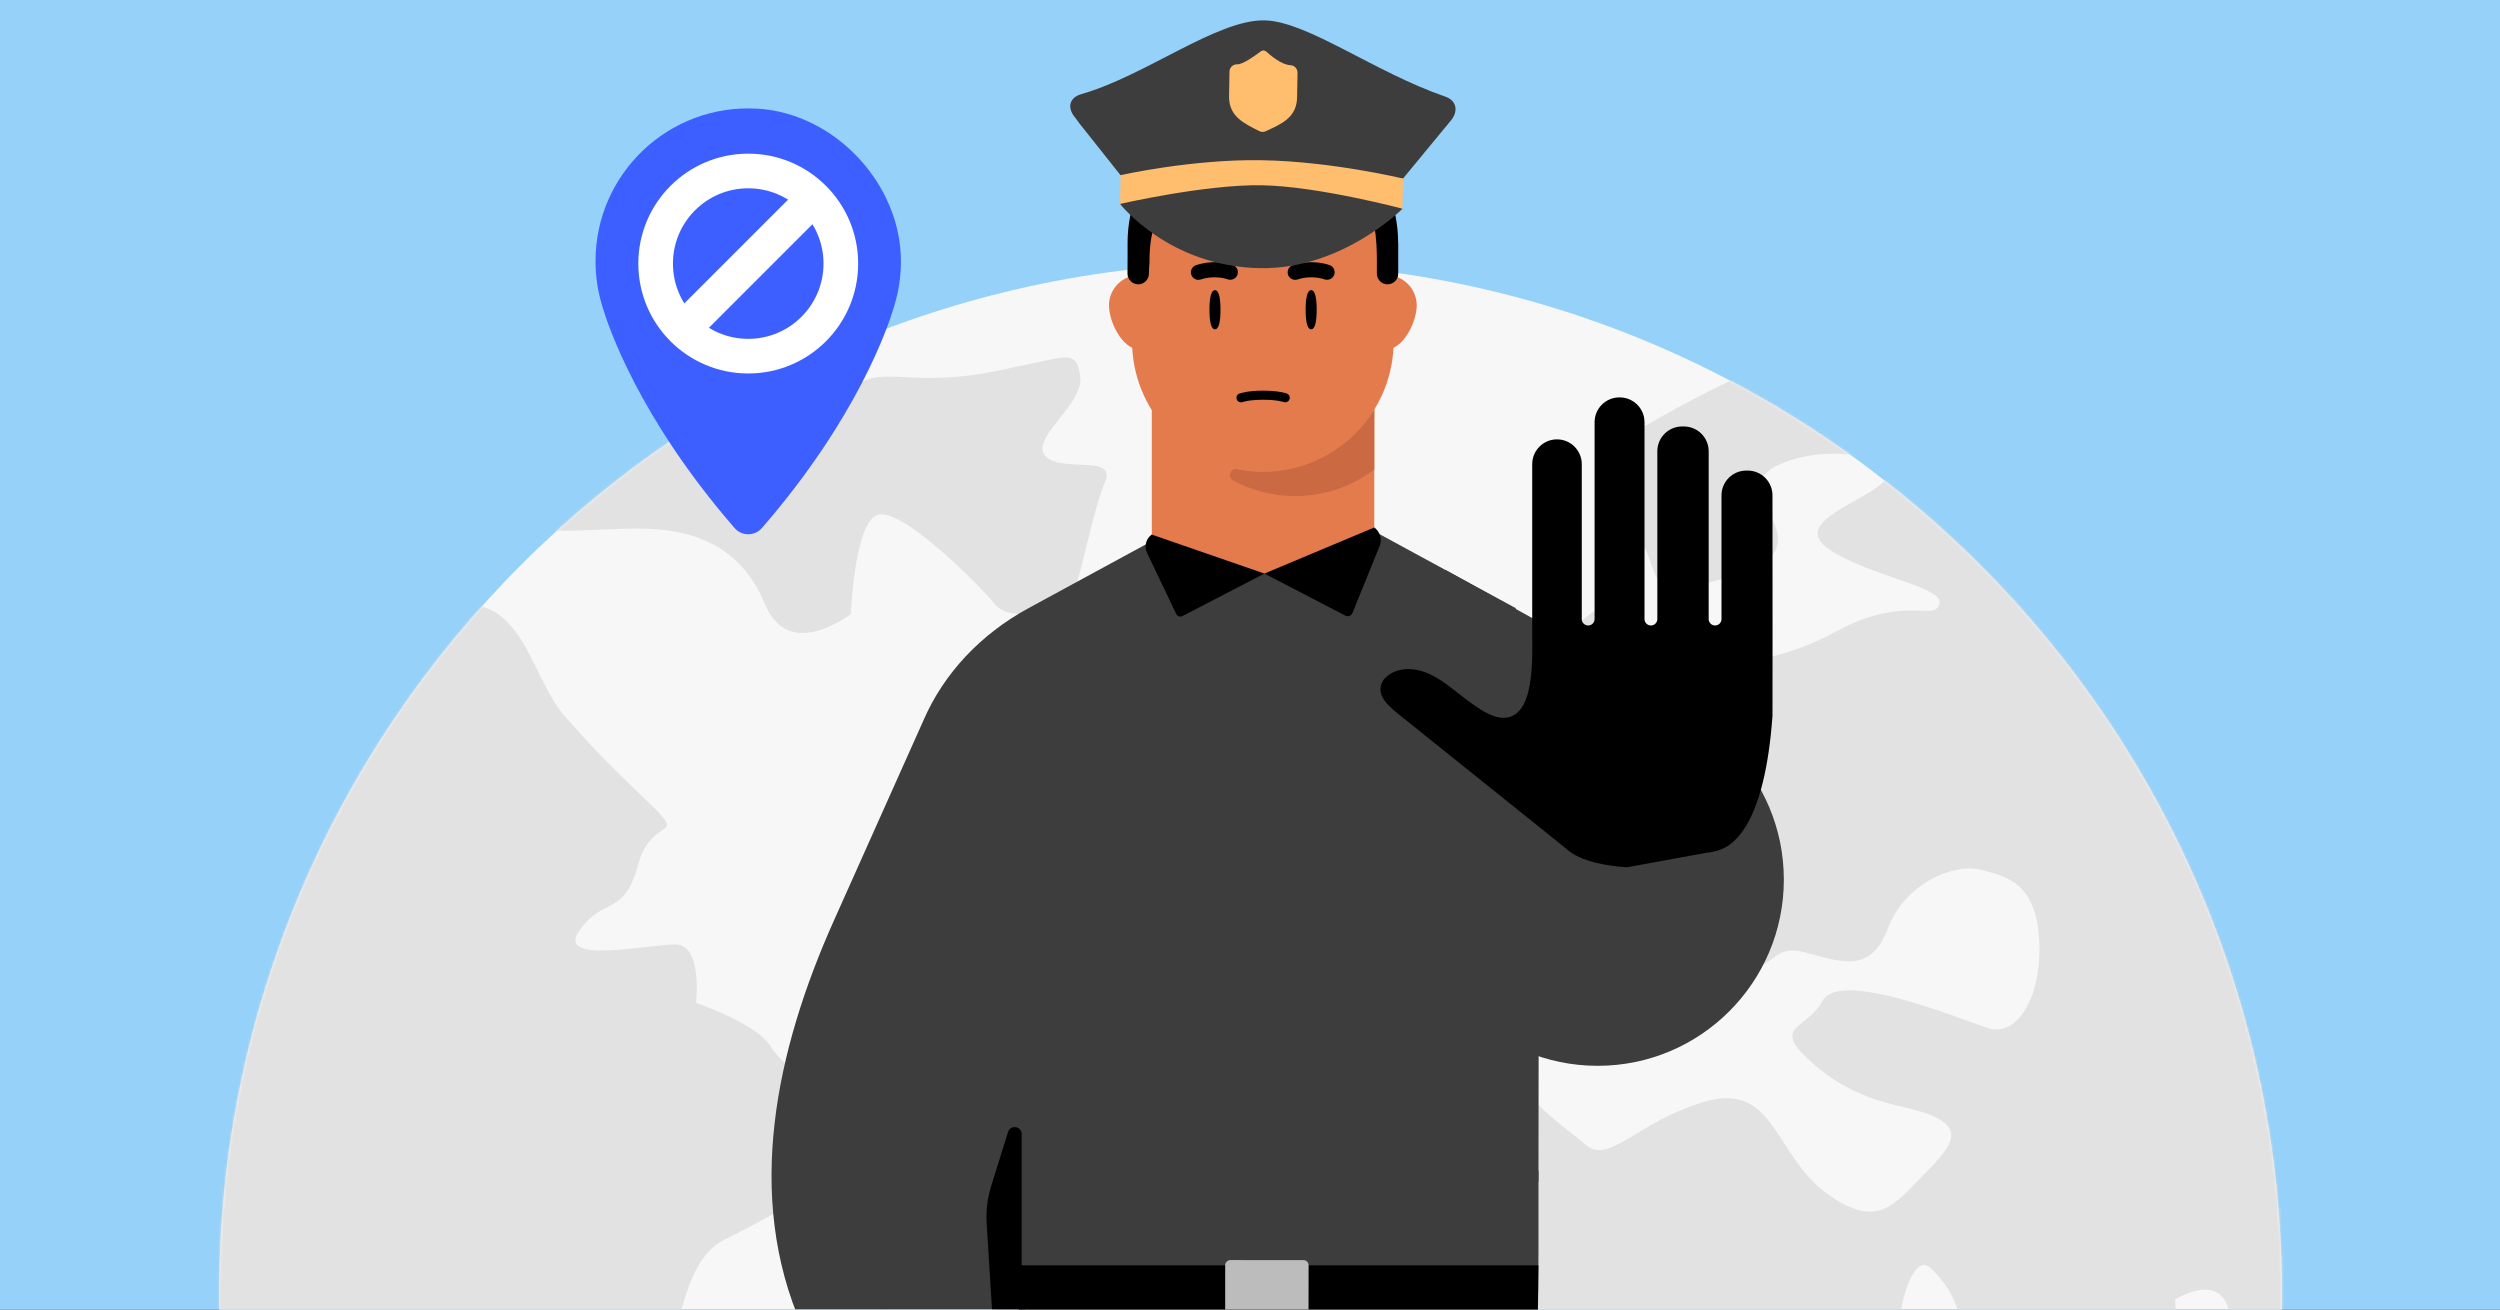
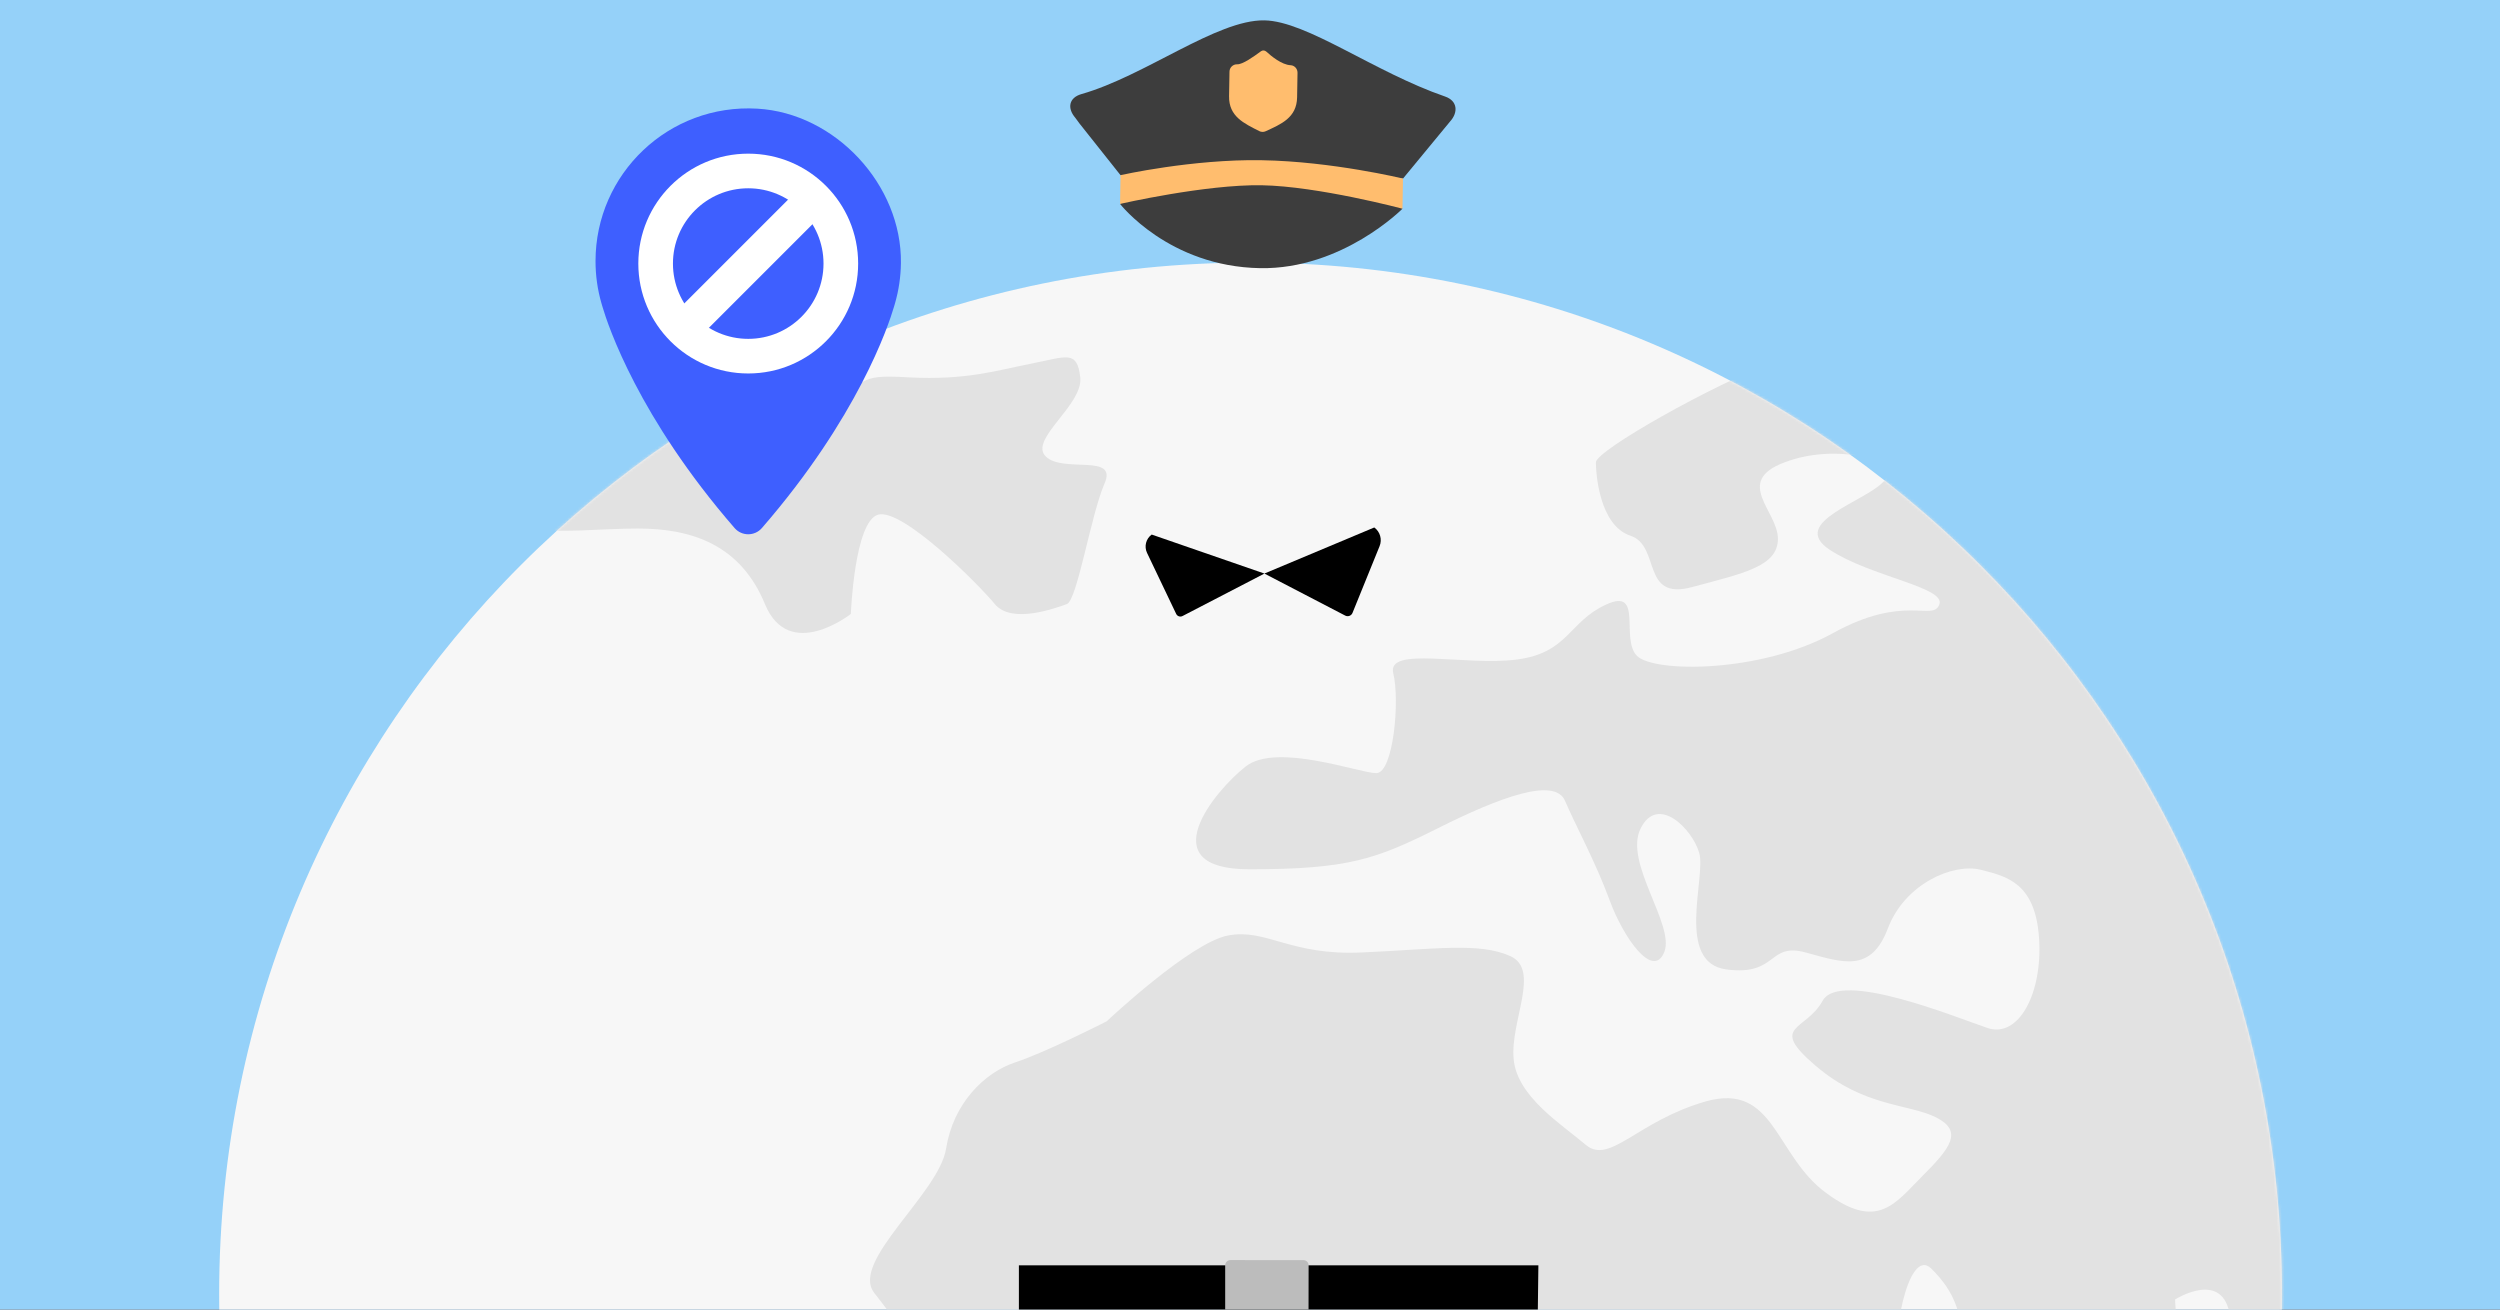
<svg xmlns="http://www.w3.org/2000/svg" fill="none" height="495" viewBox="0 0 945 495" width="945">
  <rect x="0" y="0" width="945" height="495" fill="#333333" stroke="none" />
  <clipPath id="clip0_6884_457">
    <path d="M0 0H945V495H0Z" />
  </clipPath>
  <mask id="mask0_6884_457" height="780" maskUnits="userSpaceOnUse" width="781" x="82" y="99">
    <path d="M472.713 878.991C688.033 878.991 862.584 704.439 862.584 489.119 862.584 273.8 688.033 99.255 472.713 99.255 257.393 99.255 82.842 273.807 82.842 489.126 82.842 704.446 257.393 878.998 472.713 878.998V878.991Z" fill="#f7f7f7" />
  </mask>
  <mask id="mask1_6884_457" height="661" maskUnits="userSpaceOnUse" width="615" x="166" y="18">
-     <path d="M473.475 678.706C642.845 678.706 780.147 541.404 780.147 372.034 780.147 202.664 637.863 18.973 468.494 18.973 299.124 18.973 166.804 202.67 166.804 372.04 166.804 541.41 304.105 678.711 473.475 678.711V678.706Z" fill="#f7f7f7" />
-   </mask>
+     </mask>
  <g clip-path="url(#clip0_6884_457)">
    <path d="M0 0H945V495H0Z" fill="#95d1f9" />
    <path d="M472.715 878.993C688.035 878.993 862.586 704.442 862.586 489.122 862.586 273.802 688.035 99.258 472.715 99.258 257.395 99.258 82.844 273.809 82.844 489.129 82.844 704.449 257.395 879 472.715 879V878.993Z" fill="#f7f7f7" />
    <g fill="#e2e2e2" mask="url(#mask0_6884_457)">
-       <path d="M291.684 396.043C286.441 386.913 263.118 379.135 263.118 379.135 263.118 379.135 265.654 356.99 255.346 356.99 245.039 356.99 209.872 364.769 219.002 351.754 228.131 338.738 235.903 346.51 241.146 327.074 246.382 307.63 260.583 318.11 245.032 303.234 229.481 288.193 226.773 285.658 213.93 271.285 201.081 256.913 198.38 228.519 176.235 228.519 176.235 228.519 175.388 228.857 173.872 229.704 105.902 305.935 64.824 406.178 64.824 516.232 64.824 545.136 67.697 573.371 73.106 600.752 80.037 602.612 95.925 605.823 100.996 599.739 107.418 591.96 94.575 569.816 102.347 569.816 110.119 569.816 116.547 576.575 130.913 579.11 145.113 581.473 172.501 565.923 176.387 552.908 180.273 539.892 166.072 535.999 194.645 532.113 223.211 528.227 232.341 538.535 245.363 524.342 258.378 510.141 255.677 477.682 273.929 468.553 292.187 459.424 321.938 443.873 321.938 430.858 321.601 418.008 296.921 404.993 291.677 396.036L291.684 396.043Z" />
      <path d="M313.835 129.795C316.033 128.782 319.071 125.234 322.289 121.513 278.338 140.957 238.107 167.497 203.278 199.611 209.362 201.809 226.945 199.784 241.145 199.784 261.939 199.784 280.026 206.205 289.155 228.35 298.284 250.494 321.614 232.07 321.614 232.07 321.614 232.07 322.964 197.076 331.928 194.54 341.057 192.005 369.623 220.571 376.052 228.35 382.473 236.129 399.381 229.7 403.267 228.35 407.153 226.999 412.397 194.54 417.468 182.876 422.704 171.211 401.917 178.99 395.323 172.561 388.729 166.14 409.523 153.118 408.338 142.638 407.153 132.158 403.095 134.859 390.08 137.395 377.065 139.93 365.4 143.816 343.421 142.638 321.276 141.288 331.756 145.173 308.426 151.767 285.269 158.361 308.592 132.496 313.835 129.788V129.795Z" />
      <path d="M798.327 209.243C790.217 211.778 782.439 215.499 774.66 207.72 762.995 196.055 746.094 185.576 759.109 186.926 763.333 187.264 769.423 187.939 775.507 188.111 750.999 167.152 724.122 149.059 695.211 133.846 688.28 132.66 680.673 132.998 672.054 136.209 647.374 145.338 603.25 170.356 603.25 174.752 603.25 179.147 604.601 198.584 616.265 202.477 627.93 206.363 620.151 227.157 639.595 221.921 659.032 216.677 672.054 214.142 672.054 203.662 672.054 193.182 655.152 182.027 674.589 174.758 694.033 167.317 718.713 173.911 712.284 181.69 705.863 189.469 675.94 197.241 691.49 207.72 707.041 218.035 735.607 221.921 733.072 228.514 730.536 235.108 720.056 224.291 692.841 239.332 665.625 254.373 625.395 254.373 618.801 247.951 612.379 241.53 621.336 221.921 607.136 228.514 592.936 234.936 592.936 246.773 573.327 249.308 553.89 251.844 523.967 244.065 526.668 254.552 529.203 264.866 526.668 292.247 520.246 292.247 513.825 292.247 482.551 280.582 470.886 289.711 459.221 298.841 434.541 328.592 472.236 328.592 509.932 328.592 520.246 324.706 543.576 313.041 566.905 301.376 587.699 293.604 591.585 302.727 595.471 311.856 603.25 326.056 608.486 340.422 613.73 354.622 624.885 370.345 629.108 359.859 633.166 349.544 613.723 326.049 620.144 313.199 626.566 300.184 639.588 313.199 642.289 322.329 644.997 331.458 633.16 363.917 652.603 366.452 672.04 368.988 668.154 356.138 682.527 360.031 696.727 363.917 707.207 367.81 713.635 350.902 720.056 333.993 738.315 326.222 748.629 328.757 758.944 331.293 769.423 333.993 770.774 354.788 772.124 375.582 763.002 392.483 751.337 388.597 739.672 384.711 695.549 366.452 688.962 378.282 682.54 389.947 668.168 387.412 686.426 402.962 704.685 418.513 721.421 417.163 731.9 422.399 742.215 427.643 737.144 434.064 726.664 444.544 716.35 454.858 709.756 465.338 690.319 450.965 670.876 436.765 670.876 409.039 644.845 416.308 618.815 423.75 608.5 440.485 599.371 432.707 590.242 424.935 573.341 414.448 572.155 400.248 570.805 386.048 582.47 366.439 570.805 361.368 559.14 356.124 542.239 358.832 515.023 360.017 487.808 361.367 478.679 350.888 464.306 353.596 450.106 356.131 418.322 386.054 418.322 386.054 418.322 386.054 395.502 397.719 383.672 401.605 372.008 405.491 360.343 417.156 357.642 434.064 355.106 450.972 321.297 476.83 330.426 488.667 339.556 500.332 353.756 518.591 355.106 545.806 356.457 573.022 403.454 573.359 418.329 579.788 433.039 586.044 425.26 591.28 444.704 586.044 464.141 580.801 471.92 585.031 477.163 588.242 482.406 591.287 477.163 560.516 490.178 603.793 503.193 647.069 474.627 628.81 482.406 654.841 490.178 680.871 509.622 689.835 508.437 700.315 507.086 710.629 508.437 709.444 490.178 732.773 471.92 756.103 466.849 775.54 471.92 805.463 477.156 835.386 468.034 823.046 466.676 845.356 465.326 867.673 480.877 879.503 475.806 897.589 470.569 915.848 492.714 915.848 508.264 919.734 523.815 923.62 505.729 933.934 532.944 927.506 560.16 921.084 565.403 908.069 575.711 901.475 586.025 895.054 577.061 882.039 587.375 874.26 597.69 866.481 608.17 872.909 615.941 860.059 623.713 847.044 600.391 844.509 626.256 835.38 652.286 826.25 666.487 828.958 674.265 805.456 682.037 782.127 669.022 748.317 691.167 736.653 713.311 724.988 787.186 684.757 796.315 665.313 805.444 645.877 779.407 641.984 762.506 636.747 745.598 631.504 740.361 626.771 735.29 603.786 730.047 580.794 718.382 548.342 718.382 548.342 718.382 548.342 722.268 517.233 718.382 513.347 714.496 509.461 720.918 470.581 730.047 479.538 739.176 488.667 741.712 496.446 743.062 514.532 744.413 532.791 744.413 549.527 749.484 556.114 754.72 562.535 757.256 570.652 758.613 579.609 759.963 588.572 770.278 603.613 770.278 603.613 770.278 603.613 779.407 619.336 809.158 610.372 839.081 601.415 867.647 581.972 866.297 571.664 864.946 561.35 846.86 565.243 835.195 546.984 823.531 528.726 822.18 491.203 822.18 491.203 822.18 491.203 840.439 479.538 842.974 497.624 845.51 515.883 846.86 518.418 859.882 528.733 872.898 539.047 846.867 539.047 879.319 546.991 904.674 553.075 917.359 563.052 923.443 567.11 925.303 550.547 926.488 533.638 926.488 516.565V511.494C926.488 468.783 920.073 430.488 906.369 386.061 885.41 318.105 847.708 257.756 798.348 209.236L798.327 209.243Z" />
    </g>
    <g mask="url(#mask1_6884_457)">
-       <path d="M581.539 472.916C581.539 625.925 553.014 925.06 548.402 972.326 548.054 975.945 545.021 978.686 541.387 978.686H416.14C412.511 978.686 409.477 975.945 409.125 972.326 404.528 925.06 375.988 595.409 375.988 442.401H581.549L581.539 472.916Z" fill="#3d3d3d" />
-       <path d="M322.462 545.234 303.172 501.355 303.194 501.398C281.458 452.069 293.195 397.162 315.231 347.94L349.154 272.112C356.793 254.518 370.761 239.67 388.742 229.907L398.526 224.586 405.263 220.917 429.08 207.978 444.894 199.374 468.217 199.61 518.211 200.147 535.076 209.309 555.76 220.552 572.947 229.886 545.133 442.972H389.02L386.21 556.542H341C332.826 556.542 325.466 552.057 322.462 545.234Z" fill="#3d3d3d" />
-       <path d="M519.482 111.699V204.399C519.482 207.03 517.804 209.344 515.311 210.148L511.092 211.513C489.189 218.558 465.623 218.558 443.739 211.513L439.549 210.148C437.057 209.344 435.379 207.03 435.379 204.429V111.699H519.486 519.477 519.482Z" fill="#e37b4c" />
      <path d="M519.488 154.776V177.464C511.178 183.798 500.812 187.507 489.588 187.507 481.074 187.507 473.066 185.377 466.076 181.574 463.802 180.338 465.093 176.818 467.635 177.305 470.792 177.95 474.059 178.298 477.405 178.298 495.153 178.298 510.776 168.9 519.488 154.776Z" fill="#cb6942" />
      <path d="M442.066 115.433C442.066 109.098 436.948 103.995 430.638 103.995 424.328 103.995 419.2 109.098 419.2 115.433 419.2 121.767 424.319 132.058 430.638 132.058 436.958 132.058 442.066 121.727 442.066 115.433Z" fill="#e37b4c" />
      <path d="M535.519 115.433C535.519 109.098 530.401 103.995 524.081 103.995 517.762 103.995 512.643 109.098 512.643 115.433 512.643 121.767 517.762 132.058 524.081 132.058 530.401 132.058 535.519 121.727 535.519 115.433Z" fill="#e37b4c" />
-       <path d="M477.353 178.319C450.808 178.319 429.009 157.364 427.952 130.869L426.274 104.041C425.107 75.014 448.326 50.842 477.363 50.842 506.399 50.842 529.608 75.014 528.451 104.041L526.773 130.869C525.716 157.364 503.907 178.319 477.363 178.319H477.353Z" fill="#e37b4c" />
+       <path d="M477.353 178.319C450.808 178.319 429.009 157.364 427.952 130.869L426.274 104.041C425.107 75.014 448.326 50.842 477.363 50.842 506.399 50.842 529.608 75.014 528.451 104.041L526.773 130.869H477.353Z" fill="#e37b4c" />
      <g fill="#000000">
        <path clip-rule="evenodd" d="M469.694 151.973C468.81 152.306 467.827 151.859 467.489 150.98 467.152 150.097 467.594 149.104 468.477 148.761 468.686 148.682 468.904 148.617 469.123 148.558 469.505 148.454 470.061 148.315 470.796 148.185 472.265 147.922 474.459 147.669 477.453 147.669 480.446 147.669 482.641 147.922 484.11 148.185 484.845 148.32 485.401 148.454 485.783 148.558 486.002 148.617 486.215 148.687 486.429 148.761 487.312 149.099 487.759 150.092 487.416 150.98 487.079 151.864 486.091 152.306 485.212 151.973 485.187 151.963 485.078 151.924 484.865 151.869 484.587 151.79 484.135 151.68 483.505 151.566 482.244 151.338 480.253 151.105 477.453 151.105 474.653 151.105 472.662 151.343 471.401 151.566 470.771 151.68 470.319 151.79 470.041 151.869 469.833 151.929 469.718 151.968 469.694 151.973Z" fill-rule="evenodd" />
        <path d="M461.344 117.076C461.344 121.162 460.827 124.473 459.259 124.473 457.69 124.473 457.174 121.162 457.174 117.076 457.174 112.99 457.69 109.679 459.259 109.679 460.827 109.679 461.344 112.99 461.344 117.076Z" />
        <path d="M497.706 117.076C497.706 121.162 497.19 124.473 495.621 124.473 494.052 124.473 493.536 121.162 493.536 117.076 493.536 112.99 494.052 109.679 495.621 109.679 497.19 109.679 497.706 112.99 497.706 117.076Z" />
        <path d="M528.531 103.455V91.744H528.491C528.491 63.531 505.595 40.626 477.363 40.626 449.13 40.626 426.224 63.531 426.224 91.744V103.425C426.224 105.644 428.021 107.476 430.255 107.476 432.489 107.476 434.296 105.639 434.296 103.425 434.296 102.06 434.366 100.67 434.5 99.265 434.5 86.015 437.255 77.307 450.391 75.55 466.173 73.44 494.768 69.434 494.768 60.136 494.768 69.181 507.381 69.505 513.606 74.167 520.055 78.997 520.454 90.945 520.454 99.002V103.455C520.454 105.684 522.261 107.476 524.485 107.476 526.709 107.476 528.526 105.679 528.526 103.455H528.531Z" />
      </g>
      <rect fill="#e37b4c" height="39.636" rx="8.37" transform="matrix(1 .001 -.001 1 .034 -.261)" width="16.739" x="484.152" y="62.989" />
      <path d="M465.834 105.654C466.683 105.411 467.403 104.8 467.74 103.931 468.296 102.487 467.596 100.829 466.137 100.253 465.854 100.143 459.673 97.76 452.127 100.223 450.623 100.709 449.814 102.298 450.295 103.822 450.787 105.316 452.395 106.131 453.899 105.644 459.415 103.827 463.982 105.57 464.037 105.589 464.622 105.813 465.258 105.783 465.834 105.644V105.654Z" fill="#000000" />
      <path d="M502.404 105.654C503.253 105.411 503.973 104.8 504.311 103.931 504.867 102.487 504.167 100.829 502.707 100.253 502.424 100.143 496.243 97.76 488.698 100.223 487.193 100.709 486.384 102.298 486.866 103.822 487.357 105.316 488.966 106.131 490.47 105.644 495.985 103.827 500.553 105.57 500.607 105.589 501.193 105.813 501.828 105.783 502.404 105.644V105.654Z" fill="#000000" />
      <path d="M630.707 262.224 546.414 215.449 504.69 442.369 581.536 446.746 581.605 398.057 630.707 376.99 630.707 262.224Z" fill="#3d3d3d" />
      <path d="M674.292 332.493C674.292 371.366 642.779 402.878 603.907 402.878 565.034 402.878 533.521 371.366 533.521 332.493 533.521 293.621 565.034 262.108 603.907 262.108 642.779 262.108 674.292 293.621 674.292 332.493Z" fill="#3d3d3d" />
      <path d="M522.77 257.327C523.368 256.278 525.32 254.259 528.806 253.345 531.796 252.566 536.726 252.42 543.213 256.289 545.819 257.835 548.73 260.091 551.539 262.291 558.624 267.797 565.934 273.505 571.88 270.516 577.306 267.797 579.552 258.76 579.179 241.217L579.179 175.444C579.179 170.277 583.376 166.08 588.543 166.08 593.71 166.08 597.907 170.277 597.907 175.444L597.907 234.008C597.907 235.347 598.993 236.433 600.333 236.433 601.672 236.433 602.758 235.347 602.758 234.008L602.758 159.582C602.758 154.415 606.955 150.218 612.122 150.218L612.258 150.218C617.425 150.218 621.621 154.415 621.621 159.582L621.621 234.008C621.621 235.347 622.707 236.433 624.047 236.433 625.387 236.433 626.473 235.347 626.473 234.008L626.473 170.57C626.473 165.403 630.669 161.206 635.837 161.206L636.513 161.206C641.681 161.206 645.877 165.403 645.877 170.57L645.877 234.008C645.877 235.347 646.963 236.433 648.303 236.433 649.643 236.433 650.729 235.347 650.729 234.008L650.729 187.245C650.729 182.078 654.925 177.881 660.092 177.881L660.634 177.881C665.801 177.881 669.998 182.078 669.998 187.245 670.02 219.104 670.054 268.869 669.998 270.617 667.076 311.108 655.614 319.93 649.048 321.577L648.416 321.735C647.378 322.006 646.396 322.265 645.471 322.265L614.969 327.839C597.235 326.582 592.932 321.532 591.285 320.201L528.366 269.737C523.131 265.54 520.175 261.817 522.759 257.316L522.77 257.327Z" fill="#000000" />
      <path d="M372.961 462.479 378.763 556.039 386.188 579.487V428.686C386.188 425.672 381.944 425.024 381.045 427.901L374.682 448.262C373.246 452.856 372.663 457.675 372.961 462.479Z" fill="#000000" />
    </g>
    <path d="M477.935 216.804 519.476 199.382V199.382C521.686 200.993 522.516 203.902 521.488 206.436L511.241 231.688C510.804 232.766 509.534 233.234 508.502 232.697L477.935 216.804Z" fill="#000000" />
    <path d="M477.953 216.808 435.341 202.062V202.062C433.161 203.651 432.423 206.568 433.585 209.003L444.598 232.06C445.026 232.955 446.11 233.319 446.992 232.862L477.953 216.808Z" fill="#000000" />
    <path d="M476.998 63.947C514.071 64.576 530.139 78.893 530.139 78.893 530.139 78.893 507.34 101.892 476.362 101.366 441.758 100.778 423.379 77.08 423.379 77.08 423.379 77.08 441.499 63.332 476.998 63.947Z" fill="#3d3d3d" />
    <path d="M408.818 35.555C432.81 28.72 459.959 7.393 477.935 7.698 494.062 7.972 519.436 27.256 546.257 36.493 550.943 38.112 551.334 42.462 548.04 46.033L530.326 67.508 476.963 65.623 423.558 66.219 408.068 46.71 406.47 44.535C403.299 40.842 404.058 36.906 408.818 35.555Z" fill="#3d3d3d" />
    <path d="M464.745 27.076C464.771 25.514 466.057 24.282 467.608 24.309 469.682 24.428 473.885 21.409 476.64 19.379 477.257 18.924 478.091 18.986 478.655 19.497 480.452 21.15 484.488 24.5 487.85 24.653 489.34 24.726 490.488 26.01 490.462 27.513L490.305 36.793C490.172 44.583 484.131 46.95 478.454 49.598 478.057 49.782 477.638 49.87 477.22 49.863 476.803 49.856 476.375 49.753 475.996 49.556 470.295 46.643 464.456 44.062 464.587 36.356L464.745 27.076Z" fill="#ffbd6e" />
    <path d="M477.05 60.567C503.484 61.016 530.328 67.497 530.328 67.497L530.134 78.889C530.134 78.889 498.134 70.387 476.926 70.026 455.717 69.666 423.387 77.076 423.387 77.076L423.571 66.209C423.571 66.209 450.629 60.106 477.063 60.555L477.05 60.567Z" fill="#ffbd6e" />
    <path d="M385.14 478.287 581.512 478.292 581.261 497.998H385.14V478.287Z" fill="#000000" />
    <path d="M463.12 478.288C463.12 477.199 464.003 476.316 465.091 476.317L492.683 476.321C493.773 476.322 494.655 477.206 494.654 478.296L494.62 498.987C494.618 500.074 493.736 500.954 492.649 500.954H465.091C464.002 500.954 463.12 500.072 463.12 498.983V478.288Z" fill="#bcbcbc" />
    <path d="M286.276 41.074C252.828 39.124 225.108 65.677 225.108 98.687 225.108 104.192 225.873 109.52 227.329 114.567 227.357 114.642 227.376 114.754 227.432 114.903 227.46 114.978 227.478 115.071 227.506 115.183 227.572 115.407 227.646 115.64 227.712 115.855 227.702 115.864 227.712 115.864 227.712 115.883 229.867 123.226 241.427 157.849 277.683 199.611 280.389 202.736 285.269 202.736 287.984 199.611 324.241 157.849 335.801 123.226 337.956 115.883 337.956 115.873 337.965 115.873 337.956 115.855 338.04 115.594 338.105 115.379 338.161 115.183 338.189 115.071 338.208 114.978 338.236 114.903 338.282 114.754 338.31 114.642 338.338 114.567 339.719 109.744 340.484 104.677 340.55 99.434 340.923 69.895 315.778 42.791 286.295 41.074H286.276ZM282.824 122.302C269.772 122.302 259.201 111.731 259.201 98.678 259.201 85.625 269.772 75.082 282.824 75.082 295.877 75.082 306.448 85.653 306.448 98.678 306.448 111.703 295.877 122.302 282.824 122.302Z" fill="#3e5fff" />
    <path d="M324.38 99.627C324.38 122.573 305.779 141.174 282.833 141.174 259.888 141.174 241.286 122.573 241.286 99.627 241.286 76.682 259.888 58.081 282.833 58.081 305.779 58.081 324.38 76.682 324.38 99.627Z" fill="#ffffff" />
    <path d="M311.288 99.631C311.288 115.347 298.547 128.088 282.831 128.088 267.115 128.088 254.375 115.347 254.375 99.631 254.375 83.915 267.115 71.174 282.831 71.174 298.547 71.174 311.288 83.915 311.288 99.631Z" fill="#3e5fff" />
    <path d="M300.473 72.882 309.729 82.138 265.059 126.808 255.803 117.552 300.473 72.882Z" fill="#ffffff" />
  </g>
</svg>